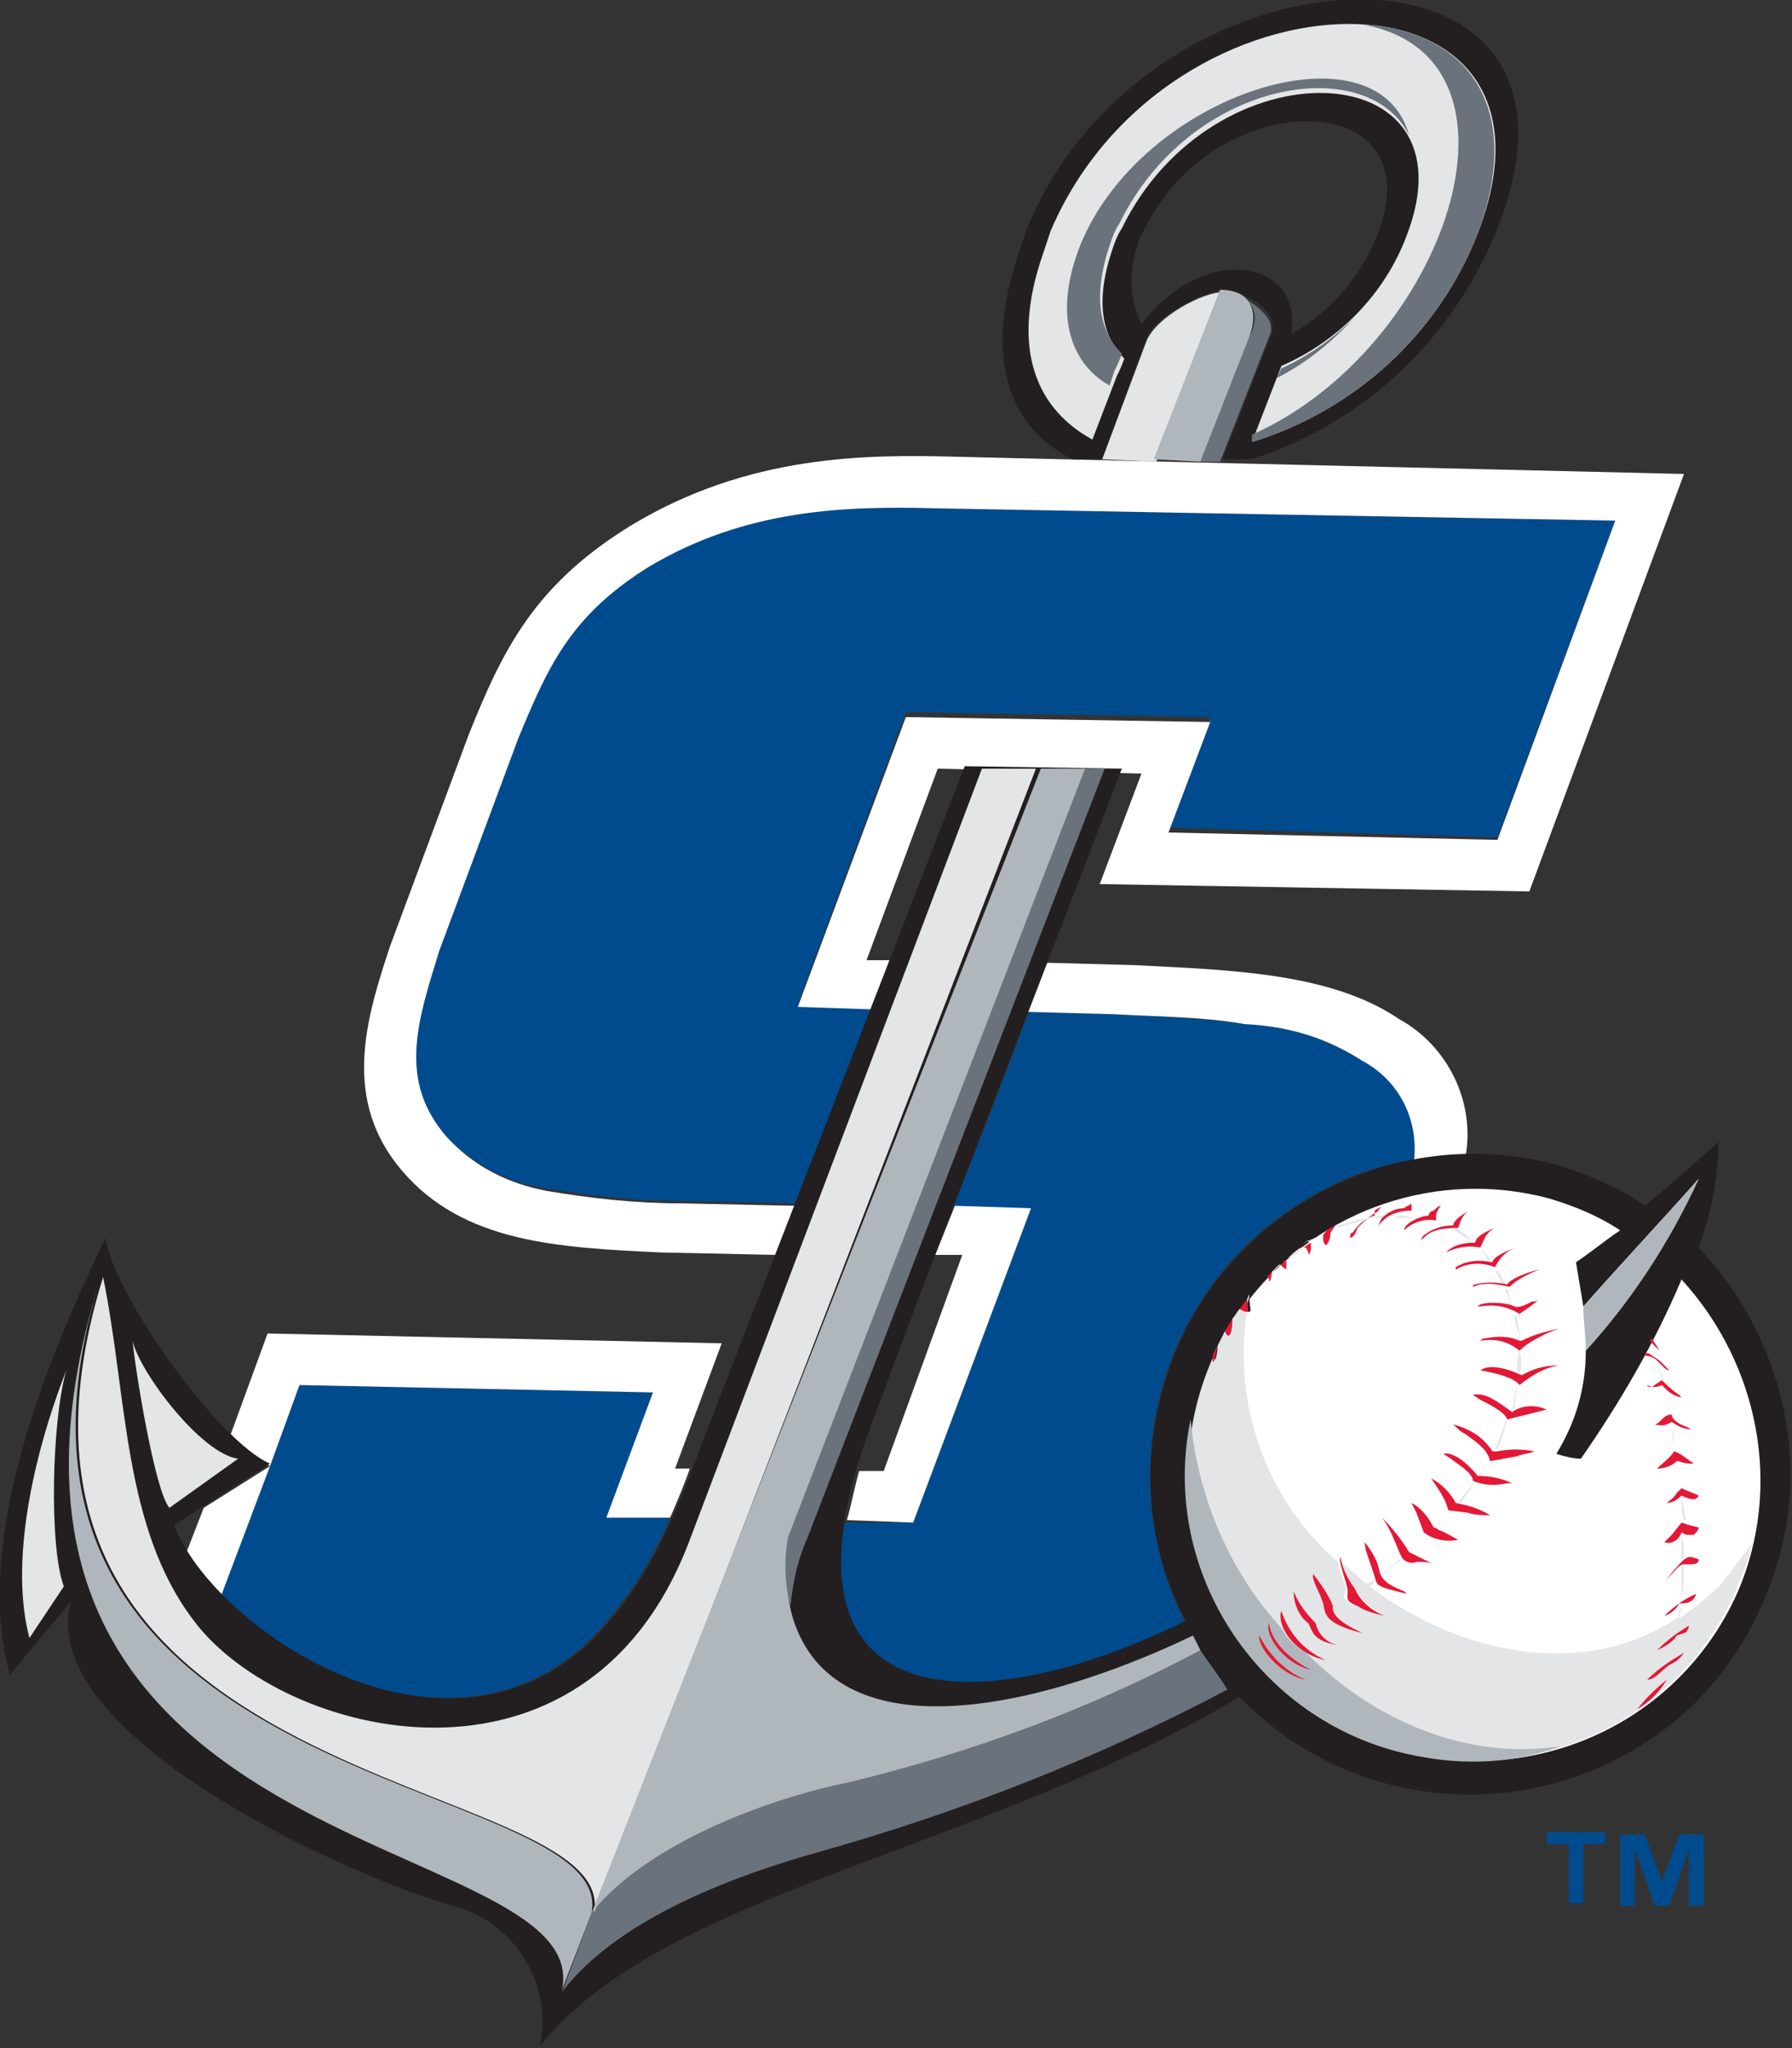
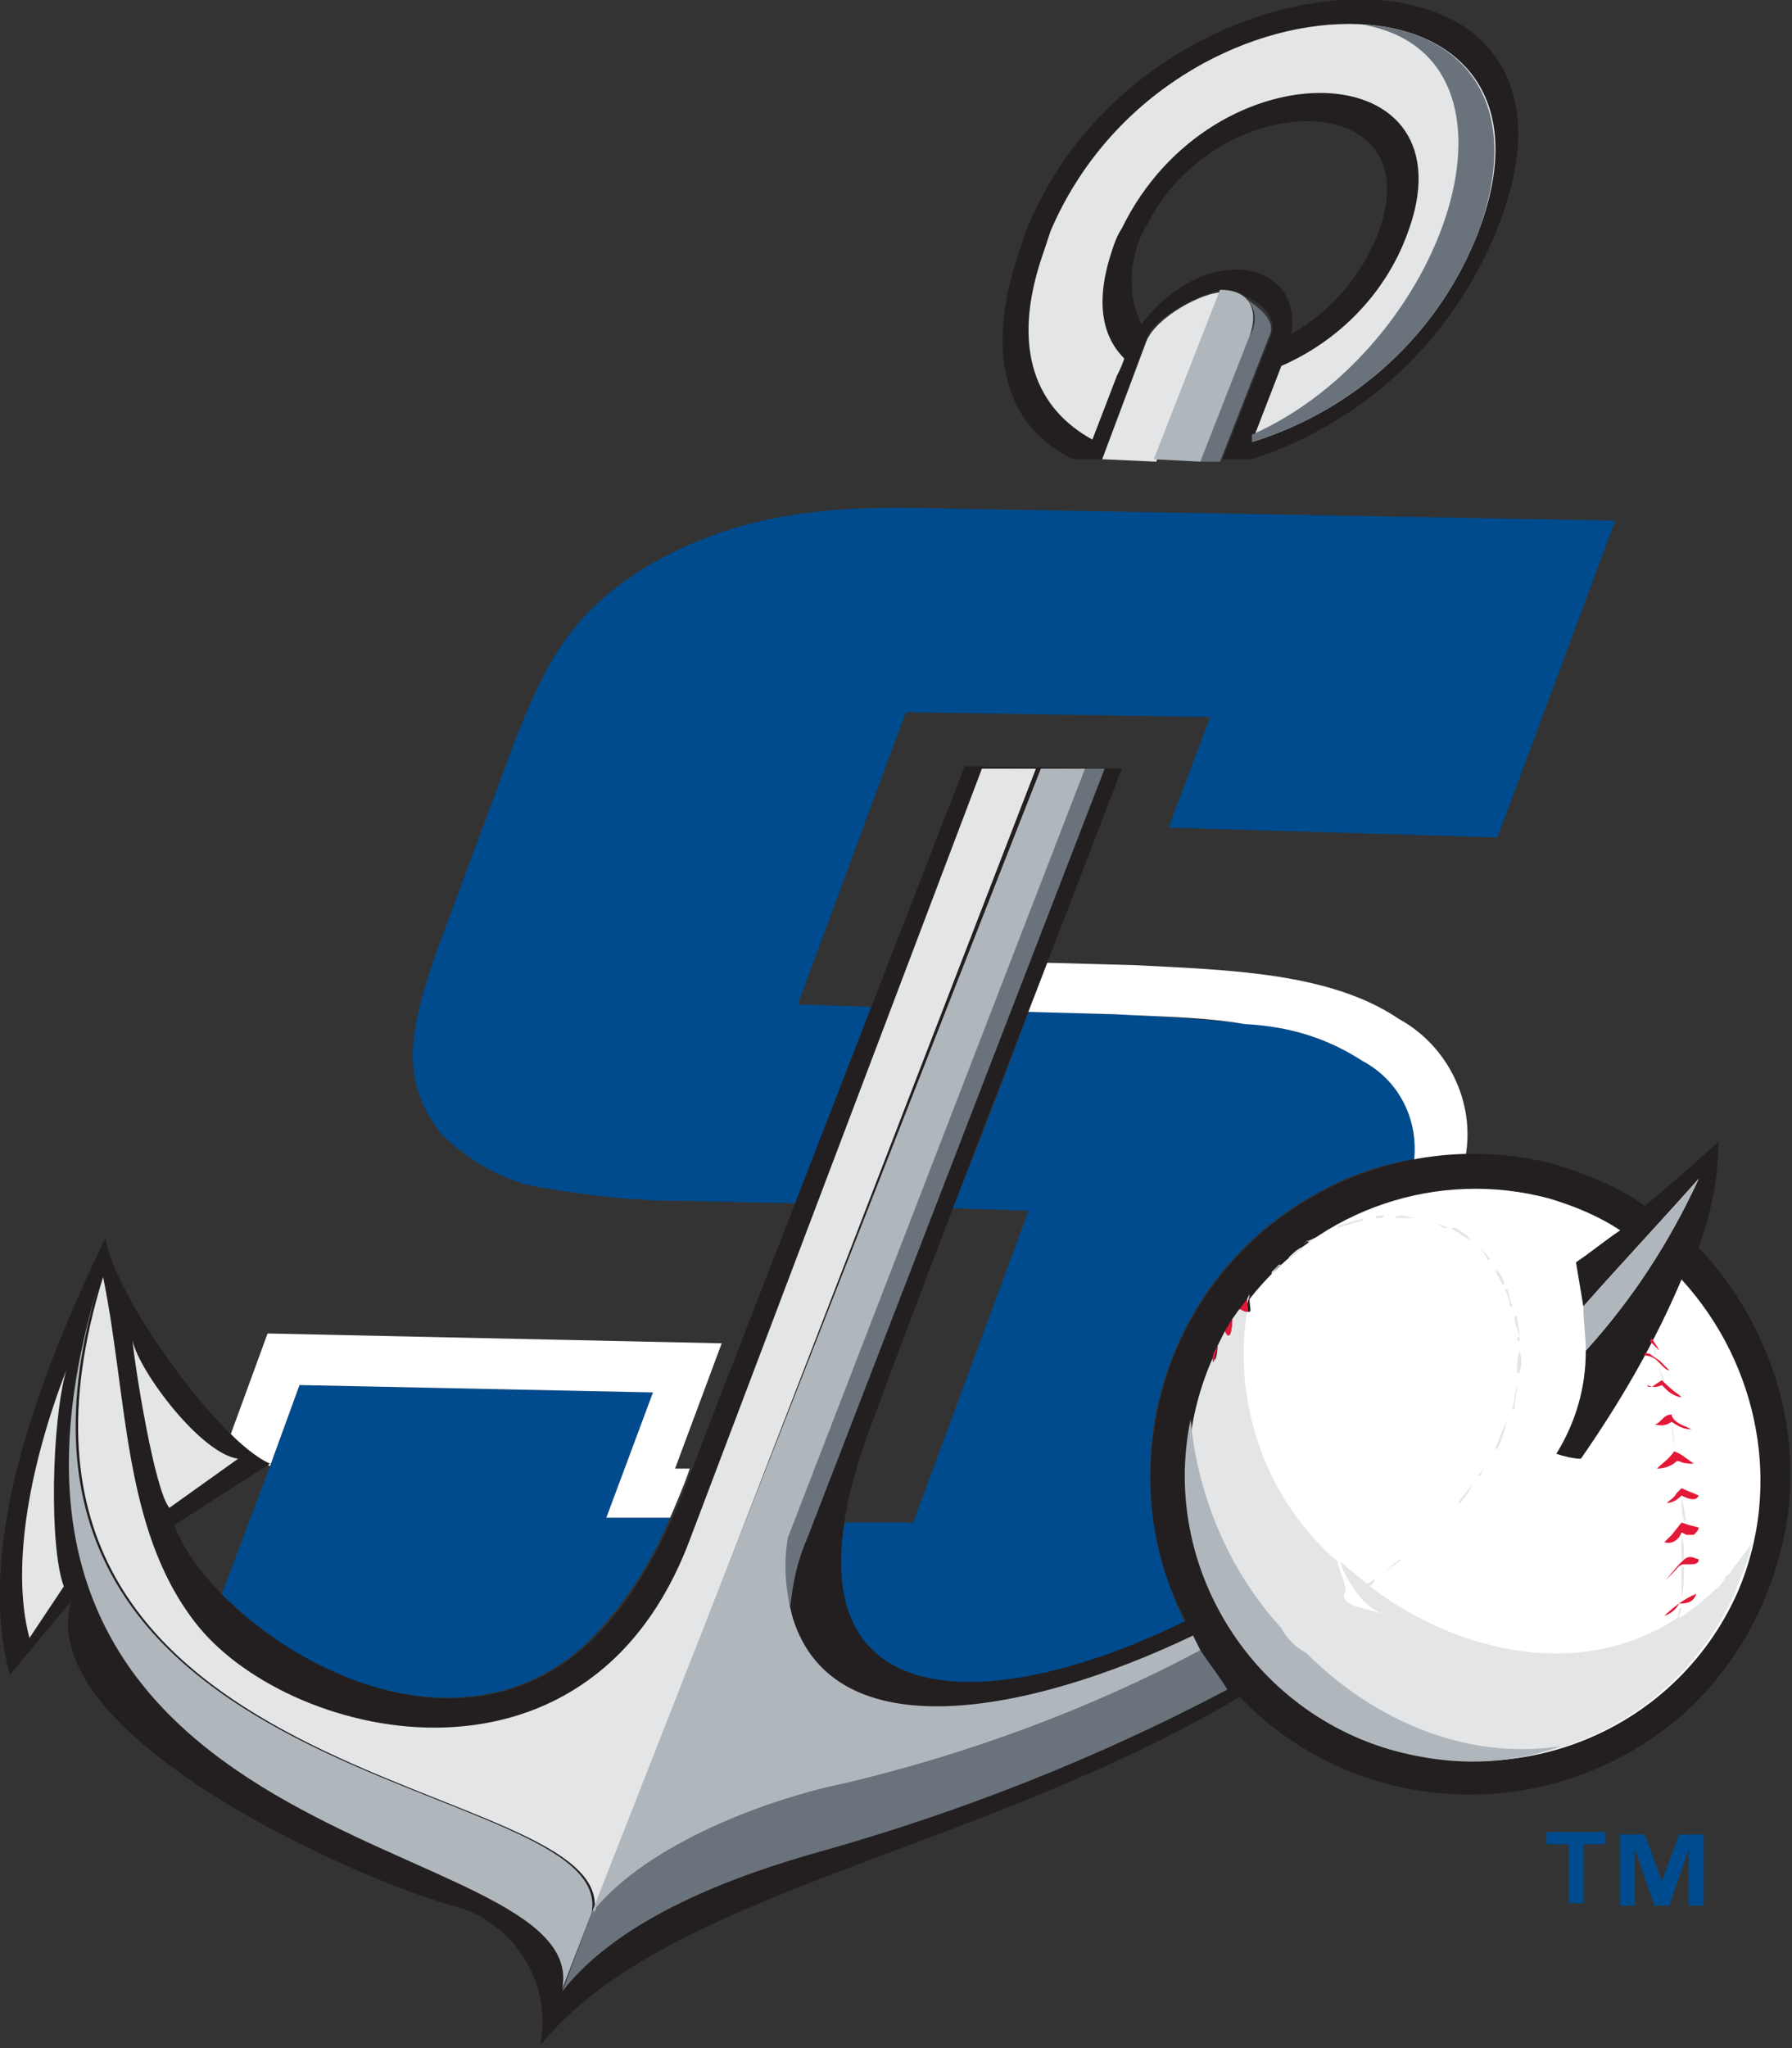
<svg xmlns="http://www.w3.org/2000/svg" viewBox="0 0 73 83.4">
  <rect x="0" y="0" width="73" height="83.4" fill="#333333" stroke="none" />
  <path d="M65.4 75.1h-.9v2.4h-.6v-2.4H63v-.5h2.4v.5zm4 2.5h-.6v-2.3l-.8 2.3h-.6l-.8-2.3v2.3H66v-2.9h1l.7 1.9.7-1.9h1v2.9z" fill="#004b8d" />
-   <path d="M2.7 55.8c-.6 2.1-.7 7.2-.1 8.8l-1.4 2.1c-.8-3 .1-7.3 1.5-10.9zm7 3.6l-2.8 2c-.6-.7-1.4-5.7-1.5-6.8.3 1.3 2.8 4.6 4.3 4.8z" fill="#e4e5e6" />
+   <path d="M2.7 55.8c-.6 2.1-.7 7.2-.1 8.8l-1.4 2.1c-.8-3 .1-7.3 1.5-10.9zm7 3.6l-2.8 2z" fill="#e4e5e6" />
  <path d="M55.5 43.2c-1.4-.9-3-1.4-4.6-1.5-1.7-.2-3.6-.3-5.3-.4l-3.7-.1c-1 2.7-2 5.3-3.1 8l3.1.1L37.2 62h-2.8c-1.3 8.2 6.6 7.7 13.9 4.1-3.3-6.5-.8-14.4 5.7-17.7 1.1-.6 2.4-1 3.6-1.2.2-1.6-.6-3.2-2.1-4zM11 59.7L9 65c3.4 3.4 10.2 6.3 14.9 1.9 1.5-1.5 2.6-3.2 3.4-5.1h-2.6l1.9-5.1-14.4-.3-1.2 3.3z" fill="#004b8d" />
  <path d="M22.3 48.4c1.8.3 3.6.5 5.4.5l4.7.1 3.1-8-3-.1L36.9 29l12.4.2-1.7 4.5 13.4.4 4.8-12.9-27.6-.5c-3.8-.1-7.9 0-11.9 2.4-3.1 1.9-4.1 4-5.3 7l-3.2 8.6c-1 2.9-1.7 5.3.3 7.6 1.2 1.1 2.6 1.9 4.2 2.1z" fill="#004b8d" />
-   <path d="M7.6 63.2c.4.7.9 1.3 1.4 1.8l2-5.3-2.7 1.7-.7 1.8zM37.2 62L42 49.2l-3.1-.1-.8 2h1.1L36 59.9h-1c-.2.7-.3 1.3-.5 2l2.7.1zM26.9 51l4.7.1.8-2-4.7-.1c-1.8 0-3.6-.2-5.4-.5-1.6-.3-3-1-4.1-2.2-2-2.3-1.2-4.7-.3-7.6l3.2-8.6c1.2-2.9 2.1-5 5.3-7 4-2.4 8.1-2.5 11.8-2.4l27.6.5-4.8 13-13.4-.3 1.7-4.5-12.4-.2L32.5 41l3 .1.8-2h-1l2.9-7.8 8.3.2-1.7 4.5 17.5.3 6.3-17-29.6-.7c-3.7-.1-8.5-.1-13.3 2.8-3.9 2.4-5.2 5-6.6 8.5l-3.2 8.6c-1 3-2 6.3.5 9.2s6.3 3.1 10.5 3.3z" fill="#fff" />
  <path d="M55.5 43.2c1.5.8 2.3 2.4 2.1 4.1.7-.1 1.4-.2 2.1-.2.4-2.2-.7-4.5-2.7-5.6-2.8-1.9-6.9-2-10.8-2.2l-3.7-.1-.8 2 3.7.1c1.7.1 3.6.1 5.3.4 1.9.1 3.4.6 4.8 1.5zM11 59.7l1.2-3.3 14.4.3-1.9 5.1h2.6c.3-.7.6-1.4.8-2h-.6l1.9-5.1-18.5-.4-1.5 4.1c.5.6 1 1 1.6 1.3z" fill="#fff" />
  <path d="M41.8 9.4l-.3.9c-1.5 4.4-.3 7.2 2.2 8.4h1.2l1.8-4.9c.3-.9 2.3-1.9 3.1-2 .4 0 .7.1 1 .3.7.3 1.2.9 1 1.5l-2 5.1H51c4.6-1.5 8.2-4.9 10-9.4 5.1-12.8-14.3-12.1-19.2.1zm14.3.2c-.7 1.7-1.9 3.1-3.5 4 .5-3-3.5-3.8-6.1-.4-.5-1-.5-2.1-.2-3.1.1-.3.2-.6.4-.9 2.9-5.8 11.8-5.7 9.4.4zm13.1 41.2c.5-1.4.8-2.8.8-4.3-1 .9-2 1.8-3 2.6-1.1-.8-2.4-1.3-3.7-1.7-7-1.8-14.2 2.4-16 9.4-.8 3.1-.5 6.4 1 9.2-8.3 4.1-17.4 4.2-12.8-8 3.3-8.9 6.8-17.8 10.2-26.7l-6.4-.1-10.6 27.3c-1 2.7-2.2 6-4.7 8.4-6.1 5.7-15.4-.7-16.9-4.8l3.9-2.5c-2.1-.9-6.4-6.9-6.7-9.2C1.4 56.4-1 63.1.4 68.2l2.5-3c-1.6 5.6 12.2 11.6 15.9 12.5 2.3.8 3.7 3.2 3.2 5.6 5.1-6.3 17.7-7.8 28.5-14.2 5 5.2 13.3 5.3 18.5.3 1.7-1.7 2.9-3.8 3.5-6.1 1.2-4.3-.1-9.1-3.3-12.5z" fill="#231f20" />
  <path d="M24.1 77.9c1.1-5.8-26.6-4.6-20-25.9-7.5 24.1 20.1 22.4 18.8 29l1.2-3.1z" fill="#b0b7bc" />
  <path d="M44.1 31.3L32 62.6c-.2.9-.1 1.9.2 2.8.1-1 .3-1.9.7-2.8L45 31.3h-.9zm6.7-19.1c.4.4.4 1 .1 1.5l-2 5.1h.8l2-5.1c.3-.6-.3-1.1-.9-1.5zm-1.9 55c-4.5 2.4-9.4 4.2-14.4 5.4-3 .6-8.1 2.4-10.4 5.3l-1.2 3.2c2.4-3.1 7.3-4.8 10.5-5.7 5.7-1.6 11.3-3.8 16.6-6.6-.3-.5-.7-1-1.1-1.6z" fill="#6a737b" />
  <path d="M42.2 31.3H40L28.1 62.7C23.9 73.9 11.5 70.8 7.9 66 5 62.2 5.2 56.9 4.2 52c-6.6 21.3 21.1 20.1 20 25.9l18-46.6zm4.9-12.5l2.7-6.9c-.8 0-2.7 1-3.1 2l-1.8 4.8 2.2.1z" fill="#e4e5e6" />
  <path d="M48.9 18.8l2-5.1c.4-1.1 0-1.9-1.2-1.9L47 18.7l1.9.1zm-.3 47.8c-6.7 3.2-14.6 4.7-16.3-.7-.3-1.1-.4-2.2-.2-3.3l12.1-31.3h-1.8L24.1 77.9c2.3-2.9 7.4-4.7 10.4-5.3 5-1.2 9.9-3 14.4-5.4l-.3-.6z" fill="#b0b7bc" />
  <path d="M42.8 9.4l-.3.9c-1.4 4-.2 6.4 2 7.6l1-2.6c.1-.2.2-.4.3-.7-.9-.9-1.2-2.3-.5-4.4.1-.3.2-.6.4-.9 3.7-7.6 14.5-7.2 11.6.3-.9 2.4-2.8 4.3-5.1 5.3L51 18c4.2-1.3 7.6-4.4 9.2-8.5 4.4-11.4-12.6-11.3-17.4-.1z" fill="#e4e5e6" />
  <path d="M55.5 1c7.4 1.3 3.4 13.2-4.5 16.7v.3c4.2-1.3 7.6-4.4 9.2-8.5 2-5.4-.7-8.3-4.7-8.5z" fill="#6a737b" />
-   <path d="M52 15.4c1.2-.6 2.3-1.5 3.2-2.5-.9.9-1.9 1.6-3 2.1l-.2.4zM44 10c-1.1 2.8-.4 4.8 1.2 5.7l.2-.6c.1-.2.2-.4.3-.7-.9-.9-1.2-2.3-.5-4.4.1-.3.2-.6.4-.9 2.9-5.9 10.1-7 11.8-3.6C56.1.8 46.5 3.8 44 10z" fill="#6a737b" />
  <path d="M2.7 55.8c-.6 2.1-.7 7.2-.1 8.8l-1.4 2.1c-.8-3 .1-7.3 1.5-10.9zm7 3.6l-2.8 2c-.6-.7-1.4-5.7-1.5-6.8.3 1.3 2.8 4.6 4.3 4.8z" fill="#e4e5e6" />
  <path d="M68.5 52.1c-1.1 2.6-2.5 5-4.1 7.3-.3 0-.7-.1-1-.2.8-1.3 1.2-2.7 1.2-4.2 1.9-2.1 3.4-4.4 4.6-7-1.6 1.8-3.2 3.5-4.7 5.2l-.3-1.8c.6-.4 1.2-.9 1.8-1.3-.9-.6-1.9-1-2.9-1.3-4.5-1.2-9.3.4-12.2 4.1 0 .4.2.7-.3.4l-.3.4c0 .4-.1 1-.3.5l-.3.6c0 .5-.2.9-.2.5-2.6 5.9 0 12.8 5.9 15.4s12.8 0 15.4-5.9c1.8-4.2.9-9.2-2.3-12.7z" fill="#fff" />
  <path d="M70.5 64c.1 0-.2.2-.2.2l-.1.2c-.1.1-.2.3-.3.3-.4.4-.9.8-1.5 1.2 0-.2.1-.3.1-.5 0 0 0 .1-.1.1 0 .1 0 .3-.1.4-3.8 2.5-8.8 1.5-12.5-1.3l.2-.2v-.1l-.3.2c-.4-.3-.7-.6-1.1-.9.1.4.3.7.5 1 .3.5.7.9 1.2 1.1-.4-.1-.8-.2-1.1-.3-.5-.2-.5-.4-.4-.6s-.3-.9-.3-1.2c-2.9-2.5-4.3-6.4-3.7-10.2 0 0-.1 0-.3-.1-.1.1-.2.3-.3.4 0 .4-.1 1-.3.5l-.3.6c0 .5-.2.9-.2.5-2.6 5.9 0 12.8 5.9 15.4 5.9 2.6 12.8 0 15.4-5.9.2-.6.5-1.1.6-1.7 0-.1.1-.2.1-.3l-.9 1.2z" fill="#e4e5e6" />
  <path d="M64.6 55c1.9-2.1 3.4-4.4 4.6-7-1.6 1.8-3.2 3.5-4.7 5.2 0 .6.1 1.2.1 1.8z" fill="#b0b7bc" />
  <path d="M61.4 57.8c-.2.4-.3.8-.5 1.2h.1c.2-.4.3-.8.4-1.2zm-3.8-8.2h.1c-.2 0-.4-.1-.6-.1-.1 0-.2 0-.3.1h.8zm4.3 4.8c0-.3-.1-.5-.1-.8h-.1c0 .3.1.5.2.8-.1.1-.1.1-.1.2h.1v-.2zm-.6-1.9c.1.2.2.4.2.7h.1c-.1-.2-.1-.5-.2-.7h-.1zm-.7-1.2h.1c-.1-.2-.3-.4-.5-.5.2.1.3.3.4.5zM56 49.6h.3l.1-.1h-.3l-.1.1zm.3 14.5l.8-.6H57l-.7.6zm-.7-14.5c-.4.1-.7.2-1.1.3v.1c.3-.1.7-.2 1-.3l.1-.1zm1.8 13.5l.6-.5-.6.5zM53 50.8c-.2.1-.4.3-.5.4v.1c.2-.2.4-.3.6-.5H53zm.8-.5c.1 0 .1 0 0 0-.2.1-.5.2-.8.4l.3-.2v.1l.5-.3c0 .1 0 0 0 0zm4.6 11.9l.6-.6-.6.6zm1.6-1.8c-.2.3-.4.5-.6.8h.1c.2-.3.4-.5.5-.8zm.6-.9c-.1.2-.2.4-.4.6h.1l.3-.6zm-8.8-7.6c.1-.1.2-.3.4-.4h-.1l-.3.3v.1zm8.1-1.4c-.1-.2-.3-.3-.6-.5h-.2c.3.2.6.4.8.5zm1.9 5.9c-.1.3-.1.7-.2 1h.1c0-.4.1-.7.1-1zm.1-1.4c-.1.3-.1.6-.1.9h.1c.1-.3.1-.6 0-.9zm-1-3.3l.3.6h.1c-.1-.3-.2-.5-.4-.6zm-2.4-1.9h-.3.3l.3.2h.2l-.5-.2zm-7.7 3.1v.3c0-.2.1-.3.1-.5l-.1.2z" fill="#e4e5e6" />
  <path d="M53.2 67.3c-.4-.2-.8-.6-1-1-2.1-2.3-3.4-5.3-3.7-8.5-1.3 6.3 2.9 12.5 9.2 13.7 2 .4 4 .3 5.9-.4-3.8.6-7.6-1-10.4-3.8z" fill="#b0b7bc" />
-   <path d="M53.2 68.4c-.8-.3-1.5-1-1.9-1.8-.1.4.8 1.6 1.9 1.8zm.2-.4c-.6-.3-1.6-1-1.7-1.9-.2.4.5 1.6 1.7 1.9zm.6-.4c-.9-.4-1.5-1.1-1.8-2-.2.5.4 1.7 1.8 2zm.5-.6c-.4-.1-.8-.4-.9-.9-.4-.4-.7-.8-.9-1.3 0 .5.2 1 .6 1.3.2.4.2.7 1.2.9zm1-.5c-.4-.2-1.3-.6-1.2-1.1-.2-.5-.5-.9-.8-1.3-.1.2.3.8.4 1.2s0 .8 1.6 1.2zm.9-.7c-.5-.2-1-.6-1.2-1.1-.3-.4-.5-.8-.6-1.3-.1.2.3 1.1.3 1.4s-.1.4.4.6c.3.2.7.3 1.1.4zm-.4-1.6l-.2-.6c-.1-.3-.2-.5-.2-.8.3.4.5.7.6 1.2.1.4.5.6 1 .8l.1.1c-1.2-.3-1.2-.3-1.3-.7zm1.1-.8l-.1-.2c-.2-.5-.4-1-.7-1.4.4.4.8.9 1.1 1.4l.6.3.4.2c-.2-.1-.4-.1-.7-.1-.2.1-.5 0-.6-.2zm.6-1.8l-.2-.4c.4.2.7.6.9 1 .1 0 .2.1.2.1.3.1.6.3.8.4-.5.1-1 0-1.4-.3l-.3-.8zm1.3-.1c-.1-.4-.3-.7-.5-1l-.2-.3c.4.2.8.6 1 1 .5.1.9.2 1.4.5-.3 0-.6 0-.9-.1l-.8-.1zm1.2-1.4c.5 0 1 .1 1.4.3h-.2c-.5.1-.9.1-1.4-.1 0-.3-.5-.6-.9-.9l-.3-.2c.4-.1 1 .4 1.4.9zm-.5-1.7c-.2-.1-.3-.2-.5-.4.7.2 1.2.5 1.6 1.1h.2c.5-.1 1-.1 1.5 0-.2.1-.5.1-.7.2l-1.1.2c-.1-.5-.6-.8-1-1.1zm1.9-.9c.4-.3 1-.3 1.4-.1l-.8.2-.8.2c-.1-.3-.7-.6-1.1-.8l-.3-.2c.5-.1.9.2 1.6.7zm1.9-1.9c-.6.1-1.1.4-1.6.8-.2-.3-1-.5-1.6-.6.3-.2.8-.2 1.7.2.5-.3 1-.4 1.5-.4zm-1.3-1.1c.4-.2.9-.3 1.3-.4l-.5.2c-.4.2-.8.4-1.1.7-.5-.4-1-.5-1.6-.4.1-.1.1-.1.2-.1.5-.1 1-.1 1.4.1.2 0 .2-.1.3-.1zm.2-1.5c.1 0 .2 0 .3-.1-.2.2-.5.4-.8.6-.5-.3-1-.4-1.6-.3h-.1c.1-.2 1.1-.2 1.5 0 .2.1.7-.2.7-.2zm-1-.7c.1-.2.8-.5 1.3-.6-.5.2-.9.4-1.2.7-.9-.2-1-.1-1.2-.1l-.3.1s0-.1.1-.1c.4-.1.8-.1 1.3 0zm-.6-.9c0-.2.6-.5 1-.6-.4.1-.7.4-.9.8-.5-.2-1.1-.2-1.6.1v-.1c.5-.3 1-.3 1.5-.2zm-.7-.8c0-.2.3-.4.8-.6-.2.1-.4.3-.5.6l-.1.2c-.5-.1-1 0-1.4.2.3-.3.7-.4 1.2-.4zm-.9-.7c0-.2.4-.5.7-.6-.3.1-.4.4-.5.7-.9 0-1.2.2-1.4.4l-.1.1c0-.1.1-.2.1-.2.4-.3.8-.4 1.2-.4zm-1-.4c0-.1.1-.2.2-.2.1-.1.2-.2.3-.2-.1.1-.2.3-.2.4v.2c-.5-.1-1 .1-1.3.4 0-.3.7-.6 1-.6zm-.7-.5v.3c-.6 0-1.1.2-1.4.7.1-.1.1-.3.2-.4.2-.2.5-.4.9-.4.1-.1.2-.1.3-.2zM55 50.4c0-.1 0-.2.1-.2.2-.3.5-.6.9-.7v-.2c.1-.1.2-.1.3-.2-.1.1-.2.3-.3.3-.3.2-.5.4-.7.6-.1.3-.2.4-.3.4zm-1 .3c-.1-.1-.1-.2-.1-.3v-.1c.1-.2.3-.3.5-.4l-.2.3c0 .2-.1.5-.2.5zm-.6-.1v.2c0 .1 0 .2-.1.3V51l-.1-.2h-.1l.3-.2zm-1 .7v.4s-.3-.2-.2-.2c.1-.1.1-.2.2-.2zm-.6.5c0 .1 0 .3-.1.4 0-.1 0-.2-.1-.2l.2-.2zm17 14.4c0 .1-.1.3-.2.3l-.3.1c-.1.2-.4.4-.6.5l-.2.1c.4-.4.8-.7 1.3-1zm-.2 1.1c-.5.3-1 .6-1.5 1.1.3 0 .5-.3.9-.6.2-.1.4-.2.6-.5zm-.7 1.1c-.5.4-.9.8-1.2 1.2.5-.3.9-.7 1.2-1.2z" fill="#e31837" />
  <path d="M68.5 62.5v1h.1c0-.4 0-.7-.1-1zm-.3-3.4c0-.4 0-.7-.1-1V58c0 .4.1.7.1 1.1zm-.4-2.3c.1.2.1.5.2.8l-.2-.8zm.7 8.3c.1-.4.1-.9.1-1.3h-.1v1.3zm0-4.1c0 .3 0 .6.1.9h.1c-.1-.3-.1-.6-.2-.9zm-1.2-6.3l.1.4.1.1-.2-.5zm.2.8c.1.2.1.4.2.6 0 0 0 .1.1.1l-.3-.7zm.9 5c.1-.3 0-.6 0-1 0 .4.1.7 0 1z" fill="#e4e5e6" />
  <path d="M67.4 54.8l.2.2c-.1-.2-.2-.3-.3-.5l-.1.1.2.2zm-.1.4c-.1-.1-.2-.1-.3-.1v.1c.2 0 .4.1.5.2l.2.2c.1.1.2.2.3.2l-.4-.4-.3-.2zm.1 1.2l.3-.2c.2.2.4.4.7.6l.1.1c-.1 0-.4-.1-.6-.3l-.2-.2c-.2.1-.4.1-.6 0 0 .1.2.1.3 0zm.3 1.4c.1-.1.2-.2.4-.2 0 .2.3.4.6.5l.2.1c-.3 0-.5-.1-.8-.3-.2.1-.3.2-.7.1.1 0 .2-.1.3-.2zm-.2 2c.2-.2.5-.4.7-.7.3.1.5.3.8.5-.2 0-.4 0-.6-.1h-.1c-.2.2-.5.3-.8.3zm.8 1l.2-.2c.2.1.5.2.7.3-.1.2-.3.2-.7 0-.2.2-.4.3-.6.3.1-.1.3-.2.4-.4zm-.2 1.7l.4-.5.3.1.4.1c0 .1-.1.2-.2.3h-.3l-.2-.1c-.1.3-.4.5-.7.4l.3-.3zm.4 1.1c.3-.3.4-.2.7-.1 0 .2-.2.2-.4.2h-.2c-.2 0-.3.2-.5.4l-.3.3c.2-.2.4-.5.7-.8zm.6 1.3c-.1.3-.3.4-.7.4-.1.2-.3.4-.6.5.3-.3.8-.7 1.3-.9zm-18.3-12l-.3.4c.5.3.3 0 .3-.4zm-.6.8l-.3.5c.2.5.3-.1.3-.5zm-.6 1.1c-.1.2-.2.3-.2.5 0 .4.1 0 .2-.5z" fill="#e31837" />
</svg>